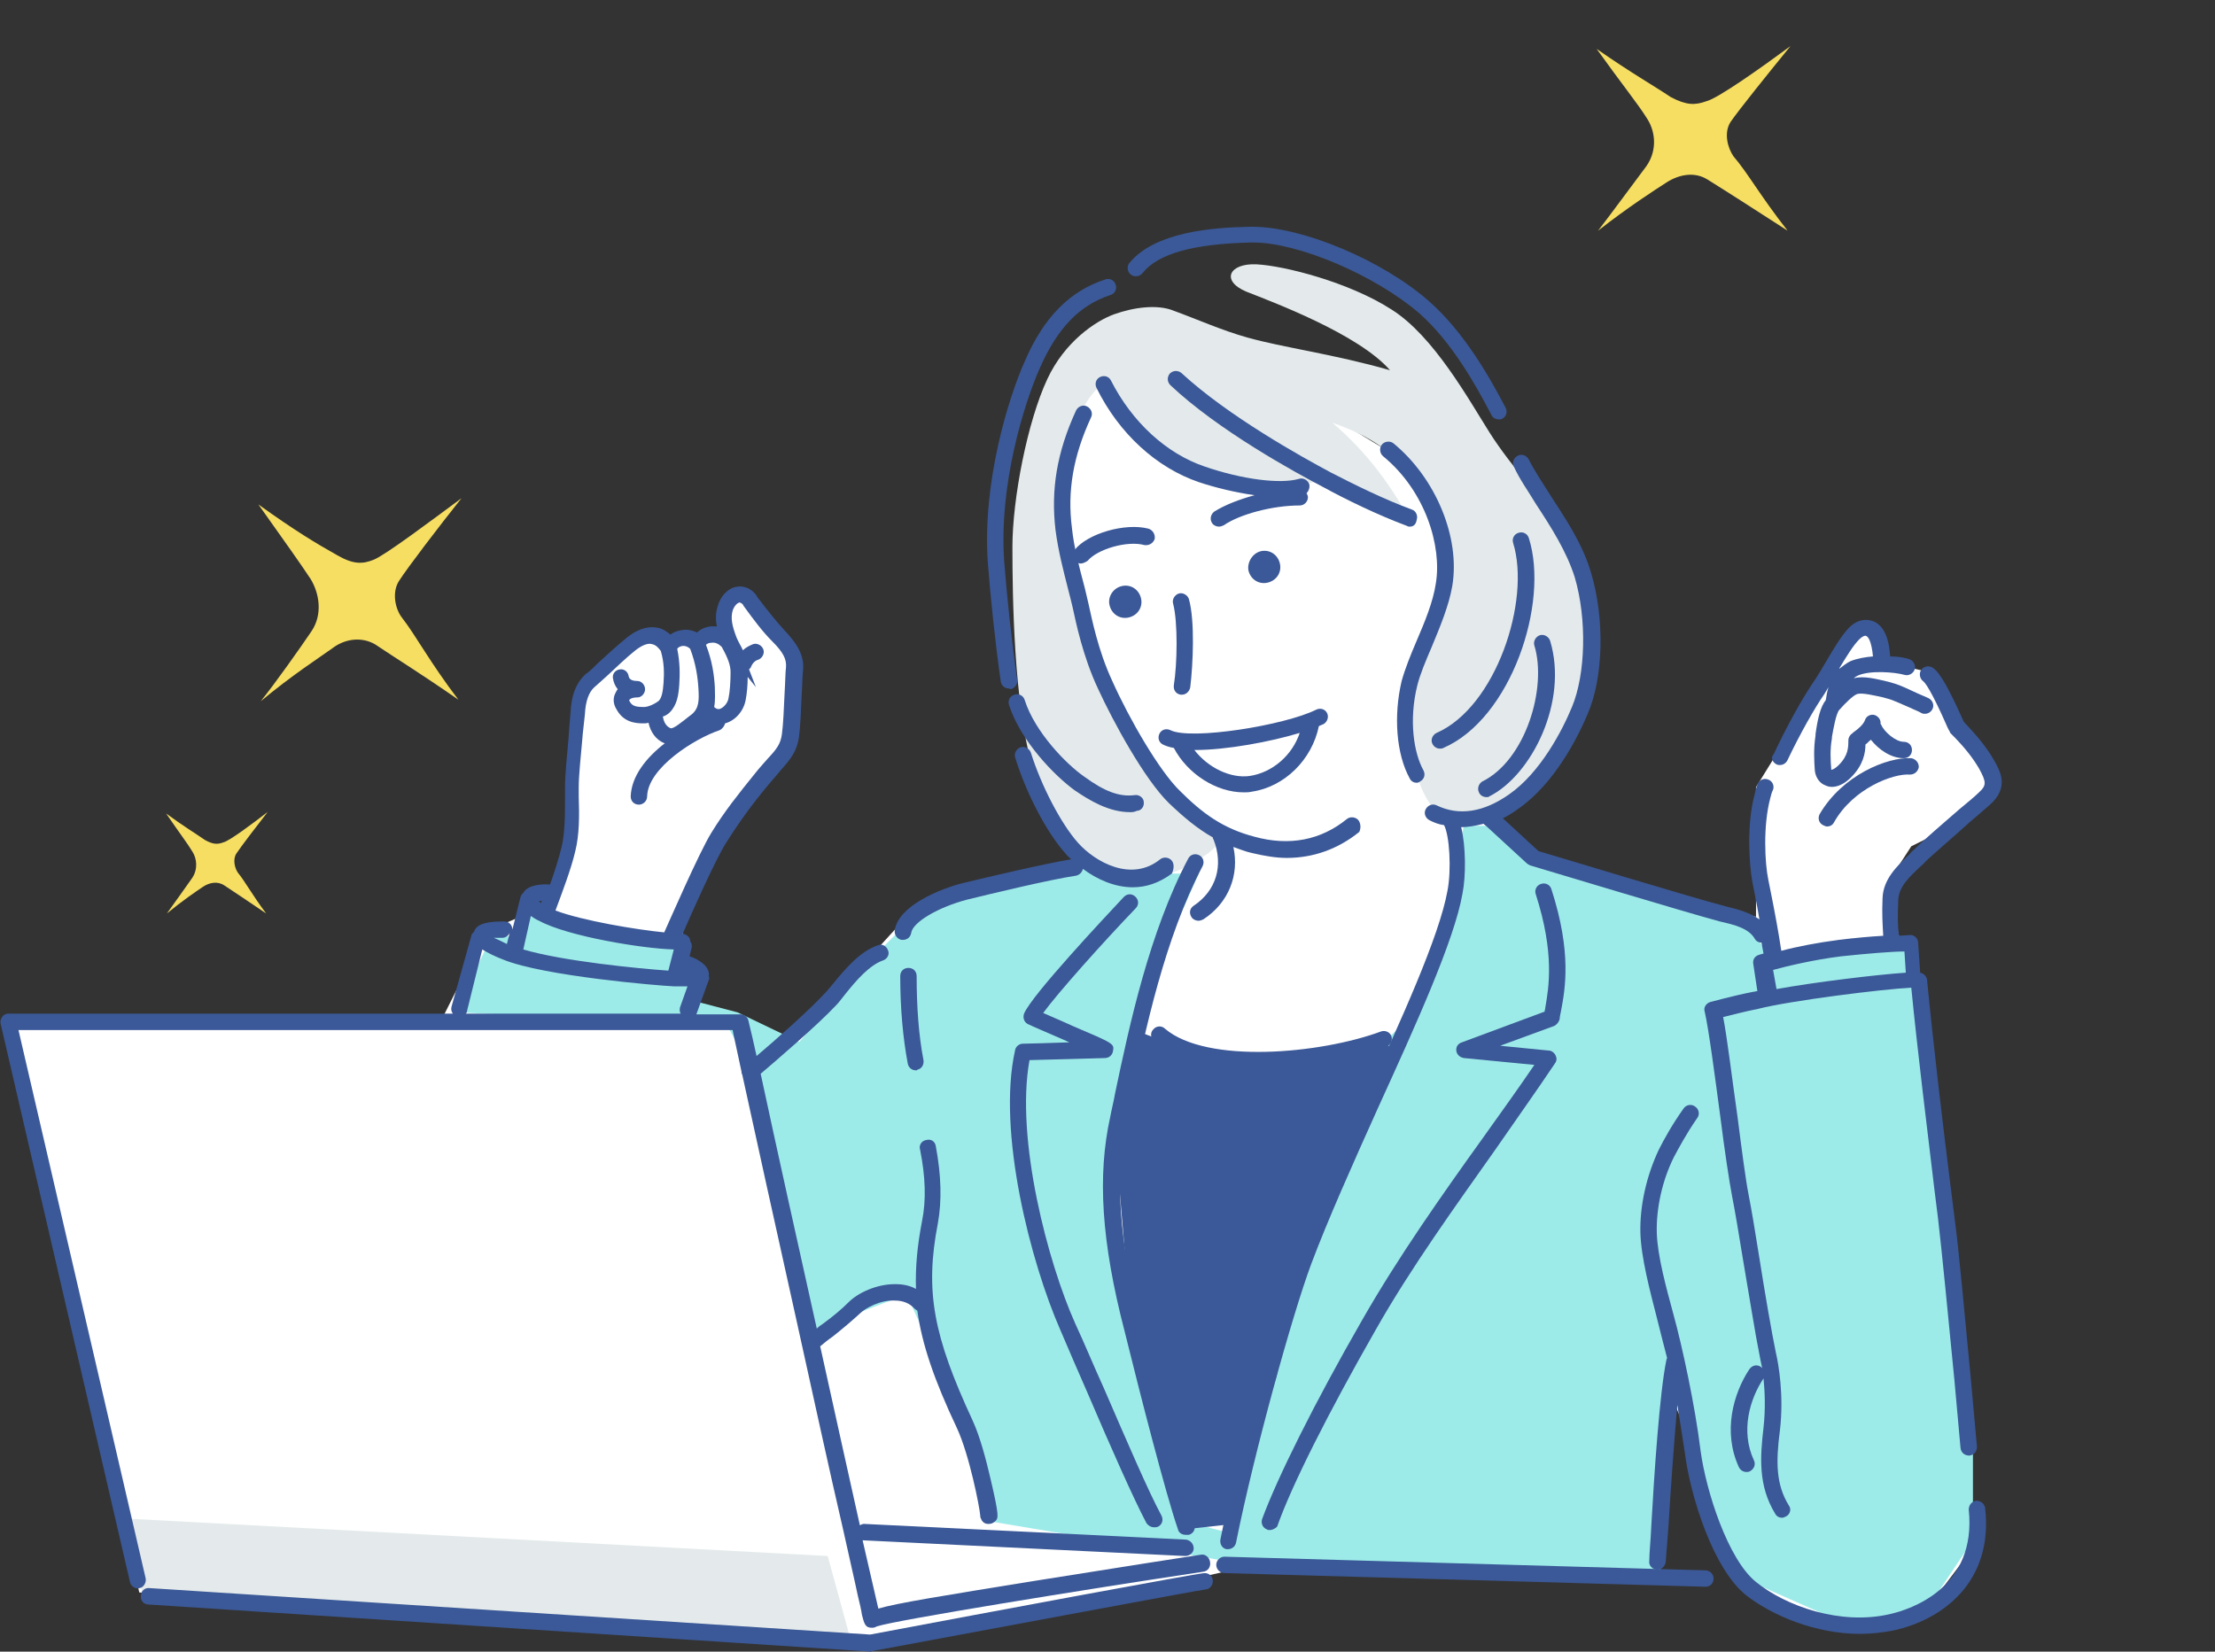
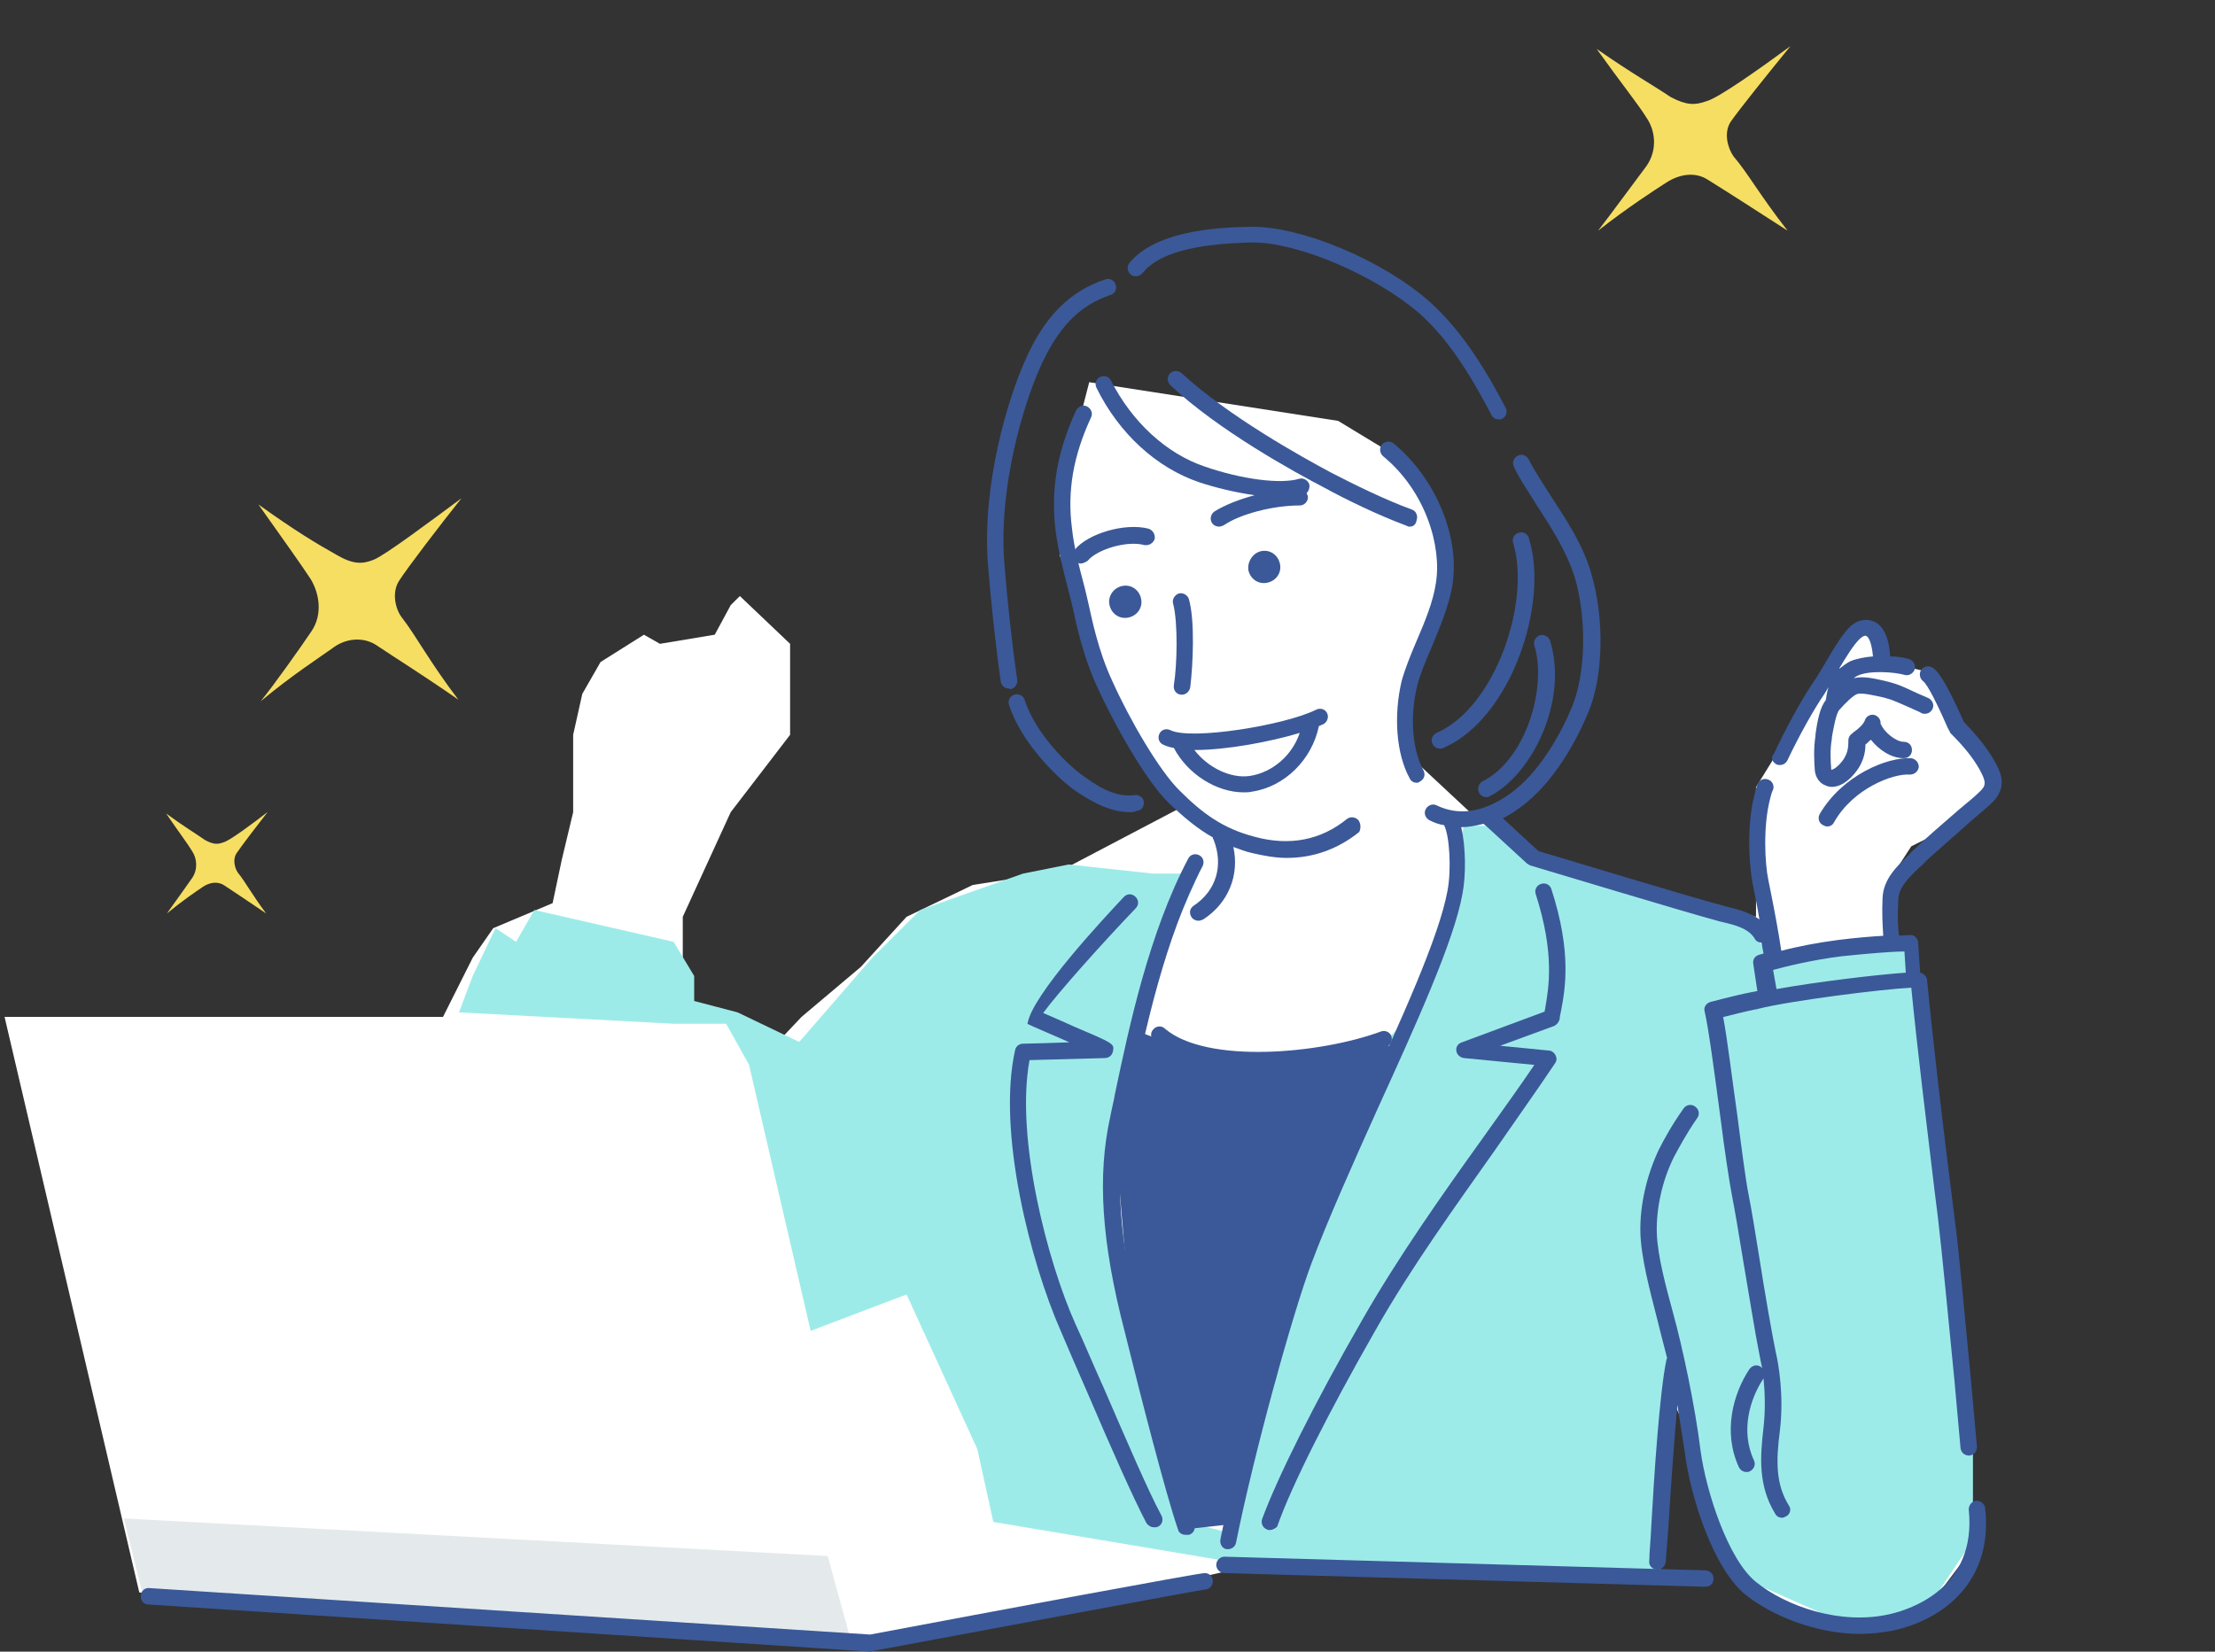
<svg xmlns="http://www.w3.org/2000/svg" width="240" height="179" viewBox="0 0 240 179" fill="none">
  <rect x="0" y="0" width="240" height="179" fill="#333333" stroke="none" />
  <g clip-path="url(#clip0_1257_7079)">
    <path d="M51.217 103.8L53.443 100.595L59.876 97.883L60.866 93.198L62.103 88.021V84.569V79.638L63.093 75.2L65.072 71.748L69.773 68.789L71.505 69.775L77.443 68.789L79.175 65.584L80.165 64.598L85.608 69.775V79.638L79.175 88.021L73.979 99.362V104.786V110.211H79.175L81.65 115.881L82.887 114.402L86.845 110.211L93.278 104.786L98.227 99.362L105.402 95.91L114.804 94.431L128.412 87.281L124.206 83.089L120.495 76.432L118.021 67.556L114.804 60.16L116.041 49.065L118.021 41.421L144.99 45.613L150.68 49.065L155.134 55.475L156.371 62.872L152.66 75.2V81.857L160.33 89.007L166.763 93.198L184.577 97.883L190.268 99.362V91.719V85.308L194.227 78.898L198.186 71.748L201.897 67.556L204.371 71.748L209.567 72.981L214.021 80.624L215.258 85.308L212.536 89.007L207.093 91.719L204.371 95.91L205.856 101.828H207.093V106.266L209.567 122.045L212.536 148.427L214.021 167.412L208.083 175.302H194.227L189.031 170.864L181.361 151.879L179.629 170.124L172.454 170.864H160.33L133.608 170.124L121.732 172.836L105.402 176.288L90.062 178.26L15.093 172.589L0.495 110.211H13.113H48L51.217 103.8Z" fill="white" />
    <path d="M55.917 102.074L57.897 98.623L72.99 102.074L75.216 105.773V108.485L79.918 109.718L86.598 112.923L94.515 103.8L99.711 98.623L110.845 94.678L115.794 93.692L124.948 94.678H129.897L124.948 105.773L120.742 122.539L121.979 140.291L128.66 164.946L133.361 166.179L135.588 157.056L138.309 148.427L140.289 140.291L144.247 128.456L149.938 117.361V112.923L153.402 109.718L156.124 102.074L157.608 94.678L158.598 89.5H162.309L165.526 92.705L175.67 96.157L189.773 100.595L191.753 103.8L207.34 102.074V105.773L209.32 124.264L213.773 157.056V166.919L209.32 173.576L200.66 176.288L187.299 170.371L181.113 148.427L179.876 170.371L132.619 169.138L107.629 164.946L105.897 157.056L98.227 140.291L87.835 144.236L81.155 115.388L78.68 110.95H72.99L49.732 109.718L51.217 105.773L53.691 100.595L55.917 102.074Z" fill="#9DEBE9" />
-     <path d="M120.741 34.053C118.666 34.793 115.331 37.088 113.478 41.086C111.328 45.675 109.698 54.041 109.698 59.297C109.698 64.553 109.846 76.175 111.847 83.06C113.848 89.944 117.109 93.053 119.852 94.386C122.668 95.718 127.412 95.052 129.191 93.424C130.673 92.757 131.34 92.313 132.304 90.981C125.114 84.614 121.038 79.58 119.037 72.622C117.035 65.737 115.108 60.851 114.96 56.706C114.812 52.634 115.924 44.935 118.888 42.122C123.336 47.23 126.3 49.969 130.525 51.301C134.824 52.634 139.716 53.3 143.793 51.82C147.202 53.819 150.538 55.595 152.613 56.113C150.612 52.486 148.166 49.081 144.386 45.824C149.5 47.6 151.946 49.895 154.095 53.226C156.245 56.483 157.505 60.407 156.245 63.886C154.911 67.292 152.316 71.881 152.316 75.657C152.316 79.432 153.132 84.984 155.281 87.575C160.544 89.87 164.324 87.427 167.437 83.652C170.55 79.876 172.329 74.472 172.551 70.845C172.699 67.218 171.588 60.851 169.438 57.594C167.289 54.337 163.731 50.561 161.433 46.934C159.135 43.306 155.355 36.422 150.76 33.535C146.164 30.574 139.123 28.797 136.158 28.649C133.193 28.501 132.23 30.426 135.046 31.61C137.863 32.721 147.202 36.2 150.612 40.123C144.386 38.347 139.049 37.68 135.121 36.57C132.452 35.83 129.636 34.571 127.19 33.683C125.411 32.943 122.817 33.313 120.741 34.053Z" fill="#E4EAEB" />
    <path d="M15.565 173.226L92.279 178.112L89.685 168.636L13.416 164.565L15.565 173.226Z" fill="#E4EAEB" />
    <path d="M28 54.674C31 58.889 32.667 61.249 33.667 62.766C34.584 64.284 35 66.559 33.75 68.414C32.5 70.268 29.75 74.146 28.25 76C31.584 73.218 34.584 71.28 36 70.268C37.417 69.172 39.25 69.004 40.667 69.847C42.917 71.364 45.417 72.881 49.667 75.831C46.584 71.785 45.084 68.919 43.584 66.981C42.834 66.054 42.417 64.199 43.25 62.935C44.167 61.502 47.584 57.035 50 54C46.584 56.529 41.75 60.153 40.5 60.659C39.25 61.165 38.25 61.165 36.5 60.153C34.25 58.889 32 57.54 28 54.674Z" fill="#F6DE63" />
    <path d="M18 88.164C19.456 90.299 20.346 91.448 20.831 92.269C21.316 93.007 21.478 94.157 20.831 95.142C20.184 96.045 18.809 98.015 18.081 99C19.78 97.605 21.235 96.619 21.963 96.127C22.691 95.634 23.581 95.47 24.309 95.963C25.441 96.701 26.655 97.522 28.838 99C27.302 96.948 26.574 95.552 25.765 94.567C25.441 94.075 25.199 93.172 25.603 92.515C26.088 91.776 27.787 89.56 29 88C27.302 89.313 24.875 91.119 24.228 91.284C23.581 91.53 23.096 91.53 22.206 91.037C21.155 90.299 20.022 89.642 18 88.164Z" fill="#F6DE63" />
    <path d="M173 5.299C175.78 9.179 177.478 11.269 178.405 12.761C179.331 14.104 179.64 16.194 178.405 17.985C177.169 19.627 174.544 23.209 173.155 25C176.397 22.463 179.177 20.672 180.566 19.776C181.956 18.881 183.655 18.582 185.044 19.478C187.206 20.821 189.522 22.313 193.691 25C190.758 21.269 189.368 18.731 187.824 16.94C187.206 16.045 186.743 14.403 187.515 13.209C188.441 11.866 191.684 7.836 194 5C190.758 7.388 186.125 10.672 184.89 10.97C183.655 11.418 182.728 11.418 181.03 10.522C179.022 9.179 176.861 7.985 173 5.299Z" fill="#F6DE63" />
    <path d="M132.124 115.142L123.711 111.937H123.216L120.742 122.292L121.979 136.839L124.701 151.386L128.907 165.686L133.361 165.193L138.309 149.167L140.536 138.811L151.175 113.909L149.938 112.923L143.01 114.649L132.124 115.142Z" fill="#3B5998" />
    <path d="M162.397 45.453C162.1 45.453 161.73 45.305 161.581 44.935C159.877 41.678 157.282 37.014 153.725 33.905C148.981 29.833 140.679 26.28 135.788 26.28C135.713 26.28 135.639 26.28 135.565 26.28C129.339 26.428 125.485 27.465 123.78 29.611C123.484 29.981 122.891 30.055 122.52 29.759C122.15 29.463 122.075 28.871 122.372 28.501C125.114 25.17 131.192 24.651 135.491 24.577C135.565 24.577 135.639 24.577 135.713 24.577C141.124 24.577 149.796 28.205 154.836 32.647C158.616 35.978 161.359 40.79 163.138 44.195C163.36 44.639 163.212 45.157 162.767 45.379C162.693 45.453 162.545 45.453 162.397 45.453Z" fill="#3B5998" />
    <path d="M152.761 57.076C152.687 57.076 152.539 57.076 152.464 57.002C149.277 55.817 145.794 54.115 143.496 52.856C140.235 51.154 132.007 46.638 126.819 41.752C126.448 41.382 126.448 40.864 126.745 40.493C127.115 40.123 127.634 40.123 128.005 40.419C133.045 45.083 141.05 49.525 144.237 51.227C146.535 52.412 149.944 54.115 152.983 55.225C153.428 55.373 153.65 55.891 153.502 56.336C153.428 56.854 153.132 57.076 152.761 57.076Z" fill="#3B5998" />
    <path d="M153.502 84.836C153.206 84.836 152.909 84.688 152.761 84.392C151.279 81.727 150.982 77.582 151.871 73.806C152.242 72.474 152.835 70.993 153.502 69.438C154.392 67.366 155.281 65.219 155.577 63.22C156.245 59.222 154.466 53.226 149.87 49.451C149.5 49.155 149.426 48.562 149.722 48.192C150.018 47.822 150.611 47.748 150.982 48.044C155.577 51.82 158.246 58.26 157.356 63.516C156.986 65.663 156.022 67.958 155.133 70.105C154.466 71.659 153.873 73.066 153.576 74.25C152.613 78.1 153.206 81.653 154.243 83.504C154.466 83.948 154.317 84.466 153.873 84.688C153.799 84.762 153.65 84.836 153.502 84.836Z" fill="#3B5998" />
    <path d="M109.327 74.62C108.882 74.62 108.511 74.324 108.437 73.88C107.844 69.734 107.326 64.775 107.029 60.925C106.436 52.264 109.253 43.158 111.032 39.161C113.107 34.349 115.923 31.536 119.778 30.277C120.222 30.129 120.741 30.352 120.889 30.87C121.038 31.314 120.815 31.832 120.296 31.98C116.961 33.09 114.589 35.533 112.662 39.901C110.957 43.751 108.215 52.56 108.808 60.851C109.104 64.701 109.623 69.586 110.216 73.658C110.29 74.176 109.92 74.62 109.475 74.694C109.401 74.62 109.327 74.62 109.327 74.62Z" fill="#3B5998" />
    <path d="M122.446 88.02C120.148 88.02 118.073 86.761 116.442 85.651C114.293 84.096 110.587 80.321 109.327 76.397C109.179 75.953 109.401 75.435 109.92 75.287C110.365 75.139 110.883 75.361 111.032 75.879C112.143 79.358 115.553 82.838 117.48 84.17C119.704 85.799 121.334 86.391 122.965 86.169C123.41 86.095 123.928 86.465 123.928 86.909C124.003 87.427 123.632 87.871 123.187 87.871C122.891 88.02 122.668 88.02 122.446 88.02Z" fill="#3B5998" />
    <path d="M156.022 81.135C155.652 81.135 155.355 80.913 155.207 80.617C154.985 80.173 155.207 79.654 155.652 79.432C162.1 76.619 165.88 65.071 163.953 58.852C163.805 58.408 164.027 57.89 164.546 57.742C164.991 57.594 165.51 57.816 165.658 58.334C167.881 65.367 163.731 77.878 156.393 81.061C156.245 81.135 156.17 81.135 156.022 81.135Z" fill="#3B5998" />
    <path d="M161.062 86.391C160.766 86.391 160.395 86.243 160.247 85.873C160.025 85.428 160.247 84.91 160.618 84.688C165.287 82.393 167.659 74.546 166.251 69.957C166.103 69.512 166.399 68.994 166.844 68.846C167.289 68.698 167.807 68.994 167.956 69.438C169.957 76.027 165.954 84.022 161.359 86.317C161.285 86.391 161.211 86.391 161.062 86.391Z" fill="#3B5998" />
    <path d="M117.109 61.073C116.887 61.073 116.739 60.999 116.59 60.851C116.22 60.555 116.146 59.963 116.442 59.593C117.85 57.816 121.927 56.632 124.447 57.298C124.892 57.446 125.188 57.89 125.114 58.408C124.966 58.852 124.521 59.149 124.002 59.075C122.149 58.556 118.888 59.519 117.85 60.777C117.628 60.925 117.332 61.073 117.109 61.073Z" fill="#3B5998" />
    <path d="M135.269 61.813C135.491 62.776 136.381 63.368 137.344 63.146C138.308 62.924 138.901 62.036 138.678 61.073C138.456 60.111 137.567 59.519 136.603 59.741C135.714 59.963 135.121 60.925 135.269 61.813Z" fill="#3B5998" />
    <path d="M120.222 65.589C120.445 66.551 121.334 67.144 122.298 66.921C123.261 66.699 123.854 65.811 123.632 64.849C123.41 63.886 122.52 63.294 121.557 63.516C120.593 63.738 120 64.701 120.222 65.589Z" fill="#3B5998" />
    <path d="M128.079 75.287C128.005 75.287 128.005 75.287 127.931 75.287C127.412 75.213 127.115 74.769 127.19 74.25C127.56 71.955 127.634 67.44 127.115 65.441C126.967 64.997 127.264 64.479 127.708 64.331C128.153 64.183 128.672 64.479 128.82 64.923C129.487 67.292 129.265 72.029 128.968 74.472C128.894 74.916 128.524 75.287 128.079 75.287Z" fill="#3B5998" />
    <path d="M143.793 77.285C143.57 76.841 143.051 76.693 142.607 76.915C139.197 78.618 129.043 80.246 126.819 79.136C126.374 78.914 125.856 79.062 125.633 79.506C125.411 79.95 125.559 80.469 126.004 80.691C126.3 80.839 126.745 80.987 127.19 81.061C128.672 83.874 131.785 85.873 134.75 85.873C135.046 85.873 135.343 85.873 135.639 85.799C139.197 85.28 142.162 82.319 142.903 78.692C143.051 78.618 143.274 78.544 143.422 78.47C143.793 78.248 144.015 77.73 143.793 77.285ZM135.417 84.096C133.342 84.392 130.896 83.208 129.413 81.283H129.487C132.897 81.283 137.641 80.395 140.828 79.432C140.012 81.875 137.863 83.726 135.417 84.096Z" fill="#3B5998" />
    <path d="M141.865 52.486C141.717 52.042 141.198 51.746 140.754 51.894C138.752 52.486 134.602 51.968 130.525 50.561C126.374 49.155 122.668 45.749 120.371 41.234C120.148 40.789 119.629 40.641 119.185 40.864C118.74 41.086 118.592 41.604 118.814 42.048C121.26 47.008 125.337 50.709 129.932 52.264C131.711 52.856 133.86 53.374 135.936 53.67C134.305 54.114 132.749 54.707 131.563 55.447C131.192 55.743 131.044 56.261 131.34 56.706C131.489 56.928 131.785 57.076 132.082 57.076C132.23 57.076 132.452 57.002 132.6 56.928C134.305 55.743 137.863 54.781 140.828 54.781C141.346 54.781 141.717 54.337 141.717 53.892C141.717 53.744 141.643 53.596 141.569 53.448C141.791 53.226 141.939 52.856 141.865 52.486Z" fill="#3B5998" />
    <path d="M136.306 115.78C132.6 115.78 127.783 115.262 125.04 112.819C124.67 112.523 124.595 111.931 124.966 111.561C125.263 111.19 125.856 111.116 126.226 111.487C130.747 115.336 143.051 114.226 149.648 111.783C150.093 111.635 150.612 111.857 150.76 112.301C150.908 112.745 150.686 113.263 150.241 113.411C146.535 114.818 141.569 115.706 136.973 115.78C136.677 115.78 136.529 115.78 136.306 115.78Z" fill="#3B5998" />
-     <path d="M126.967 93.275C126.671 92.905 126.078 92.831 125.707 93.127C122.594 95.644 118.666 93.424 116.813 91.351C114.96 89.278 112.81 85.132 111.699 81.579C111.55 81.135 111.031 80.839 110.587 80.987C110.142 81.135 109.846 81.653 109.994 82.097C111.18 85.947 113.403 90.24 115.479 92.535C115.627 92.757 115.849 92.905 116.072 93.127C112.959 93.646 106.733 95.126 104.287 95.718C101.915 96.311 97.319 98.161 96.949 100.826C96.875 101.344 97.245 101.789 97.69 101.863C97.764 101.863 97.764 101.863 97.838 101.863C98.283 101.863 98.653 101.567 98.728 101.122C98.876 99.938 101.692 98.309 104.805 97.495C107.251 96.903 113.626 95.348 116.59 94.904C116.961 94.83 117.258 94.534 117.332 94.164C118.814 95.274 120.741 96.162 122.742 96.162C124.151 96.162 125.559 95.718 126.967 94.682C127.19 94.238 127.264 93.646 126.967 93.275Z" fill="#3B5998" />
-     <path d="M99.246 116.002C98.802 116.002 98.431 115.706 98.357 115.262C97.838 112.523 97.542 109.266 97.542 105.786C97.542 105.268 97.912 104.898 98.431 104.898C98.95 104.898 99.321 105.268 99.321 105.786C99.321 109.118 99.543 112.227 100.062 114.892C100.136 115.41 99.84 115.854 99.395 115.928C99.395 116.002 99.321 116.002 99.246 116.002Z" fill="#3B5998" />
    <path d="M137.566 165.823C137.492 165.823 137.344 165.823 137.27 165.749C136.825 165.601 136.603 165.083 136.751 164.638C138.382 160.197 142.384 152.128 147.573 143.096C151.501 136.212 156.319 129.401 160.618 123.405C162.619 120.592 164.546 117.927 166.251 115.41L158.616 114.67C158.172 114.595 157.875 114.299 157.801 113.929C157.727 113.485 157.949 113.115 158.394 112.967L167.363 109.636C167.363 109.488 167.437 109.339 167.437 109.191C167.807 107.045 168.474 103.343 166.399 96.903C166.251 96.459 166.473 95.94 166.992 95.792C167.437 95.644 167.956 95.866 168.104 96.385C170.327 103.269 169.586 107.193 169.141 109.562C169.067 109.932 168.993 110.228 168.993 110.45C168.919 110.746 168.697 111.042 168.4 111.19L162.545 113.337L167.807 113.855C168.104 113.855 168.4 114.077 168.548 114.373C168.697 114.67 168.697 114.966 168.474 115.262C166.547 118.149 164.324 121.258 162.026 124.589C157.801 130.586 152.909 137.322 149.055 144.133C143.941 153.09 139.938 161.011 138.382 165.453C138.233 165.601 137.937 165.823 137.566 165.823Z" fill="#3B5998" />
-     <path d="M125.04 165.527C124.744 165.527 124.447 165.379 124.225 165.083C122.817 162.418 120.297 156.718 117.925 151.165C116.813 148.649 115.775 146.206 114.886 144.133C111.699 136.878 107.993 122.665 109.994 113.781C110.068 113.411 110.439 113.115 110.809 113.115C111.254 113.115 113.626 113.041 115.849 112.967C115.775 112.893 115.627 112.893 115.553 112.819C113.329 111.857 111.773 111.19 111.328 110.968C110.957 110.746 110.809 110.302 110.957 109.858C111.773 107.859 119.704 99.42 121.779 97.199C122.149 96.829 122.668 96.829 123.039 97.199C123.41 97.569 123.41 98.087 123.039 98.457C119.555 102.085 114.589 107.637 113.033 109.784C113.848 110.154 115.108 110.672 116.22 111.19C120.741 113.115 120.741 113.115 120.593 113.929C120.519 114.374 120.148 114.67 119.704 114.67C119.407 114.67 114.96 114.818 111.55 114.892C109.994 123.405 113.552 136.878 116.516 143.467C117.48 145.539 118.518 148.056 119.629 150.499C122.001 155.977 124.447 161.677 125.855 164.268C126.078 164.713 125.93 165.231 125.485 165.453C125.337 165.527 125.188 165.527 125.04 165.527Z" fill="#3B5998" />
+     <path d="M125.04 165.527C124.744 165.527 124.447 165.379 124.225 165.083C122.817 162.418 120.297 156.718 117.925 151.165C116.813 148.649 115.775 146.206 114.886 144.133C111.699 136.878 107.993 122.665 109.994 113.781C110.068 113.411 110.439 113.115 110.809 113.115C111.254 113.115 113.626 113.041 115.849 112.967C115.775 112.893 115.627 112.893 115.553 112.819C113.329 111.857 111.773 111.19 111.328 110.968C111.773 107.859 119.704 99.42 121.779 97.199C122.149 96.829 122.668 96.829 123.039 97.199C123.41 97.569 123.41 98.087 123.039 98.457C119.555 102.085 114.589 107.637 113.033 109.784C113.848 110.154 115.108 110.672 116.22 111.19C120.741 113.115 120.741 113.115 120.593 113.929C120.519 114.374 120.148 114.67 119.704 114.67C119.407 114.67 114.96 114.818 111.55 114.892C109.994 123.405 113.552 136.878 116.516 143.467C117.48 145.539 118.518 148.056 119.629 150.499C122.001 155.977 124.447 161.677 125.855 164.268C126.078 164.713 125.93 165.231 125.485 165.453C125.337 165.527 125.188 165.527 125.04 165.527Z" fill="#3B5998" />
    <path d="M215.096 163.454C215.022 162.936 214.577 162.64 214.132 162.64C213.613 162.714 213.317 163.158 213.317 163.602C214.206 172.116 207.017 174.41 204.793 174.929C199.382 176.187 193.453 174.04 190.266 171.449C187.227 169.006 184.855 161.604 184.262 157.236C183.669 152.35 182.261 145.836 181.297 142.356C180.556 139.617 179.592 136.138 179.518 133.621C179.444 130.956 180.111 127.921 181.371 125.404C181.89 124.441 182.705 122.887 183.891 121.184C184.188 120.814 184.114 120.222 183.669 119.926C183.298 119.63 182.705 119.704 182.409 120.148C181.149 121.924 180.26 123.553 179.741 124.589C178.407 127.403 177.665 130.66 177.739 133.621C177.814 136.286 178.777 139.913 179.518 142.8C179.815 143.985 180.185 145.465 180.63 147.168C180.63 147.242 180.556 147.316 180.556 147.39C179.815 150.943 179.222 159.975 178.925 165.305C178.851 167.008 178.703 168.34 178.703 169.154C178.629 169.673 178.999 170.043 179.518 170.117H179.592C180.037 170.117 180.408 169.747 180.482 169.302C180.556 168.562 180.63 167.156 180.778 165.453C181.001 161.752 181.371 156.422 181.742 152.276C182.038 154.127 182.335 155.903 182.557 157.458C183.15 162.122 185.596 169.969 189.154 172.856C191.97 175.077 196.714 177.075 201.532 177.075C202.792 177.075 203.978 176.927 205.164 176.705C210.575 175.521 215.985 171.375 215.096 163.454Z" fill="#3B5998" />
    <path d="M94.355 179C94.281 179 94.281 179 94.355 179L16.084 173.892C15.565 173.892 15.195 173.448 15.269 172.93C15.269 172.412 15.713 172.041 16.232 172.115L94.281 177.149C107.622 174.632 129.858 170.487 130.525 170.487C131.044 170.487 131.414 170.857 131.414 171.375C131.414 171.819 131.044 172.263 130.599 172.263C129.487 172.412 108.511 176.335 94.577 178.926C94.429 179 94.355 179 94.355 179Z" fill="#3B5998" />
    <path d="M184.781 171.967L132.675 170.487C132.156 170.487 131.785 170.043 131.785 169.599C131.785 169.08 132.23 168.71 132.675 168.71L184.781 170.191C185.3 170.191 185.67 170.635 185.67 171.079C185.67 171.597 185.3 171.967 184.781 171.967Z" fill="#3B5998" />
    <path d="M128.45 166.341C128.079 166.341 127.709 166.119 127.635 165.749C126.3 161.9 123.41 150.573 122.224 145.761L121.853 144.281C119.333 134.583 118.889 127.403 120.297 121.036C120.445 120.222 120.667 119.407 120.816 118.519C122.372 111.116 124.522 101.049 128.746 93.053C128.969 92.609 129.488 92.461 129.932 92.683C130.377 92.905 130.525 93.424 130.303 93.868C126.226 101.641 124.077 111.635 122.594 118.889C122.372 119.778 122.224 120.592 122.076 121.406C120.741 127.551 121.26 134.509 123.632 143.837L124.003 145.317C125.263 150.129 128.079 161.381 129.414 165.231C129.562 165.675 129.339 166.193 128.821 166.341C128.672 166.341 128.598 166.341 128.45 166.341Z" fill="#3B5998" />
    <path d="M147.202 88.908C146.906 88.538 146.313 88.464 145.942 88.76C143.125 91.055 139.716 91.721 135.936 90.685C132.526 89.796 130.303 88.168 127.857 85.725C125.633 83.578 122.372 77.952 120.519 73.806C118.962 70.475 118.295 66.996 117.925 65.367C117.776 64.775 117.628 64.034 117.406 63.22C116.961 61.517 116.368 59.371 116.146 57.224C115.627 53.226 116.294 49.377 118.221 45.231C118.444 44.787 118.221 44.269 117.776 44.047C117.332 43.825 116.813 44.047 116.591 44.491C114.515 49.007 113.848 53.078 114.367 57.446C114.663 59.741 115.256 61.962 115.701 63.738C115.923 64.553 116.072 65.219 116.22 65.811C116.591 67.514 117.332 71.141 118.962 74.621C120.593 78.174 124.003 84.466 126.671 87.057C128.227 88.538 129.71 89.796 131.415 90.759C131.415 90.833 131.415 90.907 131.489 90.981C132.6 93.794 131.785 96.533 129.339 98.161C128.894 98.457 128.82 98.976 129.117 99.42C129.265 99.642 129.562 99.79 129.858 99.79C130.006 99.79 130.229 99.716 130.377 99.642C133.119 97.865 134.305 94.83 133.638 91.795C134.305 92.017 134.972 92.313 135.713 92.461C136.974 92.757 138.234 92.979 139.419 92.979C142.31 92.979 144.978 92.017 147.276 90.166C147.424 89.87 147.499 89.352 147.202 88.908Z" fill="#3B5998" />
-     <path d="M130.155 168.488C130.08 168.488 121.112 169.895 112.292 171.301C101.767 173.004 97.171 173.744 95.17 174.336C94.874 173.078 94.281 170.487 93.465 166.934L128.376 168.636C128.376 168.636 128.376 168.636 128.45 168.636C128.895 168.636 129.339 168.266 129.339 167.822C129.339 167.304 128.969 166.934 128.524 166.86L93.614 165.157C93.465 165.157 93.317 165.231 93.169 165.305C91.983 160.049 90.5 153.238 88.87 145.91C89.314 145.539 89.759 145.169 90.204 144.873C91.316 143.985 92.205 143.245 93.169 142.356C93.762 141.764 95.392 140.876 96.949 140.95C97.838 140.95 98.579 141.246 99.098 141.838C99.172 141.912 99.321 141.986 99.395 142.06C99.914 145.761 101.248 149.611 103.694 154.793C105.028 157.68 106.14 163.306 106.214 164.269C106.214 164.343 106.214 164.491 106.288 164.565C106.362 164.861 106.659 165.157 107.029 165.157C107.103 165.157 107.103 165.157 107.177 165.157C107.474 165.157 107.696 165.009 107.919 164.787C108.141 164.491 108.289 164.343 107.326 160.271C106.881 158.346 106.214 155.755 105.399 153.979C101.1 144.725 100.21 139.913 101.618 132.584C102.063 130.142 101.989 127.403 101.396 124.219C101.322 123.701 100.877 123.405 100.358 123.553C99.84 123.627 99.543 124.145 99.691 124.589C100.284 127.551 100.358 130.068 99.914 132.288C99.395 134.953 99.172 137.322 99.247 139.691C98.579 139.321 97.838 139.173 97.023 139.173H96.949C94.948 139.173 92.946 140.135 91.983 141.098C91.168 141.912 90.278 142.652 89.166 143.467C88.944 143.615 88.722 143.763 88.499 143.985C86.424 134.657 84.2 124.663 82.421 116.372C83.904 115.114 88.647 111.042 90.575 108.97C90.945 108.599 91.242 108.155 91.612 107.711C92.798 106.23 94.206 104.602 95.689 104.084C96.133 103.936 96.43 103.417 96.208 102.973C96.059 102.529 95.541 102.233 95.096 102.455C93.169 103.121 91.612 104.972 90.278 106.601C89.907 107.045 89.611 107.415 89.24 107.785C87.684 109.488 83.904 112.819 81.977 114.448C81.68 113.115 81.384 111.783 81.087 110.598C81.013 110.228 80.642 109.932 80.198 109.932H75.454L76.788 106.23C76.862 106.082 76.862 105.934 76.788 105.786C76.862 105.49 76.788 104.972 76.195 104.454C75.677 104.01 75.158 103.788 74.713 103.639L74.935 102.751C75.009 102.455 74.935 102.233 74.787 102.011C74.787 101.567 74.416 101.271 73.972 101.197C74.861 99.124 77.604 92.979 78.715 91.277C80.124 89.056 81.458 87.205 83.311 84.984C83.83 84.392 84.2 83.948 84.571 83.504C85.683 82.245 86.35 81.431 86.572 79.876C86.72 78.766 86.794 76.915 86.869 75.213C86.943 74.102 86.943 73.14 87.017 72.548C87.165 70.845 86.127 69.513 85.016 68.328C84.126 67.366 83.237 66.255 82.051 64.701L81.977 64.553C81.458 63.812 80.642 63.442 79.827 63.59C78.864 63.738 78.048 64.627 77.752 65.737C77.529 66.477 77.529 67.218 77.678 67.884C77.455 67.884 77.233 67.884 77.011 67.884C76.418 67.958 75.899 68.18 75.528 68.55C74.935 68.254 74.268 68.18 73.675 68.328C73.305 68.402 72.934 68.55 72.638 68.772C72.193 68.402 71.748 68.106 71.229 68.032C70.488 67.884 69.376 67.958 67.968 69.068C66.782 70.031 65.744 70.993 64.855 71.807C64.336 72.326 63.891 72.77 63.447 73.066C62.483 73.954 61.89 75.287 61.816 77.285C61.742 78.026 61.668 79.062 61.594 80.099C61.446 81.875 61.223 83.874 61.223 85.281V86.243C61.223 88.242 61.223 90.24 60.852 91.795C60.556 92.979 60.111 94.46 59.593 95.867C58.777 95.793 57.221 95.867 56.702 96.755C56.554 96.903 56.479 96.977 56.405 97.199L55.516 100.752C55.516 100.234 55.145 99.864 54.626 99.864C53.07 99.864 51.662 100.012 51.365 100.974C51.217 101.123 51.069 101.271 51.069 101.419L48.919 109.118C48.845 109.414 48.919 109.636 49.067 109.858H0.89C0.593 109.858 0.371 110.006 0.222 110.228C0.074 110.45 0 110.746 0.074 110.968L14.083 171.449C14.157 171.893 14.676 172.264 15.121 172.116C15.565 172.041 15.862 171.523 15.788 171.079L2.001 111.635H79.382C79.531 112.449 79.901 114.003 80.346 116.15C80.346 116.224 80.346 116.372 80.42 116.446C81.754 122.591 84.052 132.955 86.35 143.319C88.129 151.388 89.907 159.531 91.316 165.601C91.983 168.636 92.576 171.153 92.946 172.93C93.169 173.818 93.317 174.484 93.391 175.003C93.614 175.817 93.688 176.409 94.429 176.409C94.503 176.409 94.503 176.409 94.577 176.409C94.725 176.409 94.874 176.335 95.022 176.261C97.023 175.595 117.109 172.338 130.377 170.339C130.896 170.265 131.192 169.821 131.118 169.302C131.044 168.784 130.599 168.414 130.155 168.488ZM77.085 69.661C77.529 69.587 77.9 69.809 78.197 70.105C78.864 71.289 79.16 72.103 79.16 72.844C79.16 73.806 79.086 74.991 78.938 75.657C78.864 76.175 78.419 76.693 77.974 76.841C77.9 76.841 77.678 76.915 77.381 76.619C77.529 75.879 77.455 75.065 77.455 74.472C77.381 73.14 77.159 71.585 76.492 69.883C76.64 69.735 76.862 69.661 77.085 69.661ZM72.563 77.212C73.379 76.397 73.527 75.287 73.601 74.176C73.675 73.066 73.675 71.733 73.379 70.327C73.453 70.179 73.601 70.105 73.823 70.031C74.12 69.957 74.49 70.031 74.787 70.327C75.38 71.881 75.602 73.362 75.677 74.621C75.751 75.879 75.751 76.767 74.935 77.433L74.639 77.656C73.972 78.174 72.934 79.062 72.638 78.914C72.489 78.84 71.971 78.618 71.822 77.656C72.119 77.582 72.415 77.359 72.563 77.212ZM62.335 92.239C62.78 90.463 62.78 88.39 62.706 86.317V85.355C62.706 84.022 62.928 82.023 63.076 80.321C63.15 79.284 63.298 78.248 63.373 77.433C63.447 75.953 63.817 74.991 64.41 74.472C64.855 74.102 65.3 73.658 65.893 73.14C66.782 72.326 67.746 71.363 68.857 70.475C69.525 69.957 70.192 69.661 70.636 69.809C71.081 69.883 71.377 70.253 71.6 70.549C71.971 71.807 71.971 72.918 71.896 74.028C71.822 75.065 71.674 75.657 71.377 75.953C71.007 76.249 70.192 76.693 69.599 76.619C68.709 76.619 68.413 76.397 68.19 75.953C68.19 75.879 68.116 75.879 68.19 75.879C68.19 75.805 68.413 75.583 69.08 75.583C69.525 75.583 69.895 75.139 69.895 74.695C69.895 74.25 69.525 73.806 69.08 73.806C68.709 73.806 68.19 73.732 68.116 73.288C68.042 72.77 67.597 72.474 67.153 72.548C66.634 72.622 66.337 73.066 66.412 73.51C66.486 73.954 66.634 74.324 66.93 74.695C66.856 74.769 66.782 74.917 66.708 75.065C66.412 75.583 66.412 76.249 66.782 76.841C67.523 78.248 68.783 78.396 69.673 78.396H69.747C69.895 78.396 70.118 78.396 70.266 78.322C70.488 79.358 71.081 80.173 71.971 80.543H72.045C70.043 82.097 68.413 84.096 68.339 86.317C68.339 86.835 68.709 87.205 69.228 87.205C69.673 87.205 70.118 86.835 70.118 86.317C70.192 83.208 75.306 80.025 77.974 79.136C78.271 78.988 78.493 78.692 78.567 78.396C79.679 78.1 80.568 77.063 80.791 75.879C80.939 75.139 81.013 74.176 81.013 73.362L81.903 74.472L81.161 72.548C81.236 72.474 81.384 72.326 81.384 72.252C81.532 71.881 81.828 71.585 82.125 71.511C82.57 71.363 82.866 70.845 82.718 70.401C82.57 69.957 82.051 69.661 81.606 69.809C81.236 69.957 80.791 70.179 80.494 70.475C80.346 70.105 80.049 69.661 79.827 69.142C79.308 67.81 79.16 66.996 79.382 66.181C79.531 65.737 79.827 65.367 80.124 65.293C80.198 65.293 80.346 65.367 80.494 65.515L80.568 65.663C81.754 67.292 82.644 68.476 83.681 69.513C84.867 70.697 85.238 71.437 85.164 72.326C85.09 72.918 85.09 73.88 85.016 75.065C84.941 76.693 84.867 78.544 84.719 79.58C84.571 80.617 84.2 81.135 83.163 82.245C82.792 82.689 82.347 83.134 81.828 83.8C79.975 86.095 78.493 87.945 77.085 90.24C75.751 92.387 72.415 100.086 71.971 101.049C68.932 100.752 63.15 99.79 60.185 98.68C60.927 96.681 61.89 94.164 62.335 92.239ZM58.703 97.643C58.703 97.717 58.629 97.791 58.629 97.865C58.555 97.791 58.407 97.717 58.407 97.643C58.407 97.643 58.555 97.643 58.703 97.643ZM57.517 99.272C57.739 99.42 58.036 99.642 58.407 99.79C61.52 101.493 69.747 102.825 73.008 102.899L72.415 105.194C69.154 104.972 60.927 104.158 56.702 102.899L57.517 99.272ZM54.404 101.641C54.775 101.641 55.071 101.419 55.219 101.123L54.923 102.307C54.33 102.011 53.885 101.789 53.515 101.641C53.737 101.641 54.033 101.641 54.404 101.641ZM73.749 109.858H50.476C50.55 109.784 50.624 109.636 50.624 109.488L52.255 102.899C52.848 103.269 53.589 103.639 54.552 104.01C58.925 105.786 71.303 106.823 73.008 106.897C73.231 106.897 73.527 106.897 73.749 106.897C74.046 106.897 74.268 106.897 74.49 106.897L73.675 109.192C73.601 109.488 73.675 109.71 73.749 109.858Z" fill="#3B5998" />
    <path d="M216.059 82.394C215.244 80.987 214.281 79.802 212.798 78.248L212.724 78.1C211.167 74.621 210.204 72.918 209.463 72.4C209.092 72.104 208.499 72.178 208.203 72.548C207.906 72.918 207.98 73.51 208.351 73.806C208.573 73.954 209.24 74.769 211.019 78.84L211.167 79.136C211.242 79.21 211.242 79.284 211.316 79.432C212.798 80.913 213.688 82.023 214.429 83.282C215.244 84.762 215.244 85.132 214.429 85.873C213.984 86.317 213.169 86.983 212.279 87.724C210.575 89.204 208.499 90.981 207.461 92.017C207.313 92.165 207.091 92.313 206.943 92.535C205.534 93.868 204.052 95.274 203.978 97.347C203.904 99.05 203.978 100.086 204.052 101.419C202.718 101.493 201.013 101.641 199.234 101.863C196.936 102.159 194.639 102.603 193.008 103.047C192.712 101.049 192.267 98.68 191.896 96.829L191.6 95.348C191.229 93.572 191.007 89.5 191.822 86.465C191.896 86.169 191.97 85.873 192.119 85.577C192.267 85.132 192.045 84.614 191.526 84.466C191.081 84.318 190.562 84.54 190.414 85.058C190.266 85.429 190.192 85.799 190.117 86.095C189.228 89.426 189.524 93.72 189.895 95.719L190.192 97.199C190.34 97.939 190.488 98.754 190.636 99.642C189.599 98.902 188.264 98.532 187.004 98.236L186.486 98.087C184.336 97.569 168.697 92.831 166.696 92.239L162.841 88.686C163.434 88.39 164.027 88.02 164.62 87.575C168.4 84.91 170.92 80.025 172.032 77.36C173.737 73.436 173.885 67.07 172.403 62.11C171.513 59.001 169.66 56.261 168.03 53.745C167.14 52.338 166.251 51.005 165.658 49.821C165.436 49.377 164.917 49.155 164.472 49.377C164.027 49.599 163.805 50.117 164.027 50.561C164.62 51.894 165.584 53.226 166.473 54.707C168.03 57.076 169.734 59.741 170.624 62.554C171.958 67.07 171.81 73.066 170.327 76.619C169.29 79.136 166.918 83.726 163.508 86.095C160.766 88.02 158.098 88.464 155.652 87.279C155.207 87.057 154.688 87.279 154.466 87.724C154.243 88.168 154.466 88.686 154.911 88.908C155.355 89.13 155.874 89.352 156.467 89.426C157.06 90.537 157.282 94.238 156.838 96.533C155.948 101.493 151.797 110.598 147.721 119.482C145.053 125.404 142.236 131.622 140.457 136.36C138.382 141.986 134.231 156.866 132.23 166.86C132.156 167.378 132.452 167.822 132.897 167.896C132.971 167.896 133.045 167.896 133.045 167.896C133.49 167.896 133.86 167.6 133.935 167.156C135.862 157.532 140.012 142.504 142.088 136.952C143.867 132.214 146.609 126.07 149.277 120.148C153.354 111.19 157.579 101.937 158.468 96.829C158.839 94.978 158.839 91.721 158.32 89.648C159.061 89.648 159.877 89.5 160.766 89.278L165.436 93.572C165.51 93.646 165.658 93.72 165.806 93.794C166.547 94.016 183.521 99.124 185.818 99.716L186.337 99.864C187.968 100.234 189.45 100.604 190.117 101.715C190.266 102.011 190.562 102.159 190.859 102.159C190.933 102.603 191.007 102.973 191.081 103.343C190.785 103.417 190.562 103.491 190.562 103.491C190.117 103.64 189.895 104.01 189.969 104.454L190.414 107.415C190.266 107.415 190.117 107.489 189.969 107.489C187.671 107.933 185.374 108.599 185.3 108.599C184.855 108.747 184.558 109.192 184.707 109.636C185.151 111.561 185.818 116.668 186.411 121.11C186.856 124.664 187.375 128.069 187.671 129.623C187.968 131.104 188.413 133.769 188.857 136.508C189.524 140.357 190.192 144.651 190.636 146.798C190.71 147.168 190.785 147.612 190.933 148.279C190.859 148.204 190.859 148.204 190.785 148.13C190.34 147.834 189.821 147.982 189.524 148.427C187.82 151.018 186.634 155.163 188.413 159.013C188.561 159.309 188.857 159.531 189.228 159.531C189.376 159.531 189.45 159.531 189.599 159.457C190.043 159.235 190.266 158.716 190.043 158.272C188.561 155.089 189.599 151.61 191.081 149.389C191.229 150.869 191.303 152.72 191.081 154.719C190.71 157.902 190.488 161.011 192.341 164.046C192.489 164.343 192.786 164.491 193.082 164.491C193.23 164.491 193.379 164.417 193.527 164.343C193.972 164.121 194.12 163.528 193.823 163.158C192.415 160.863 192.415 158.42 192.86 155.015C193.305 151.24 192.712 147.834 192.415 146.576C191.97 144.429 191.229 140.135 190.636 136.36C190.192 133.547 189.747 130.882 189.45 129.401C189.154 127.921 188.709 124.515 188.264 121.036C187.671 116.891 187.153 112.523 186.708 110.228C187.597 110.006 189.006 109.636 190.488 109.34C193.972 108.451 203.978 107.193 207.091 107.045C207.758 113.855 208.796 122.221 209.611 129.031L209.982 131.992C210.426 135.768 211.093 142.726 211.76 149.537C211.983 152.054 212.205 154.571 212.428 156.94C212.502 157.458 212.872 157.754 213.391 157.754C213.91 157.68 214.206 157.31 214.206 156.792C213.984 154.423 213.762 151.906 213.539 149.389C212.872 142.578 212.279 135.62 211.76 131.844L211.39 128.883C210.5 121.85 209.463 113.041 208.796 106.156C208.722 105.786 208.425 105.49 208.054 105.416L207.832 102.159C207.832 101.715 207.387 101.271 206.943 101.345C206.943 101.345 206.498 101.345 205.757 101.419C205.608 100.234 205.608 99.198 205.683 97.495C205.757 96.089 206.869 95.052 208.129 93.868C208.277 93.72 208.499 93.572 208.647 93.35C209.685 92.387 211.76 90.611 213.391 89.13C214.281 88.39 215.096 87.65 215.541 87.279C217.764 85.355 216.726 83.578 216.059 82.394ZM206.35 103.121L206.498 105.416C203.237 105.638 196.566 106.453 192.489 107.193L192.119 105.12C193.453 104.75 196.492 104.01 199.531 103.64C202.347 103.343 205.016 103.121 206.35 103.121Z" fill="#3B5998" />
    <path d="M192.489 82.838C192.637 82.912 192.712 82.912 192.86 82.912C193.23 82.912 193.527 82.689 193.675 82.393C195.009 79.58 196.64 76.693 197.678 75.213C197.826 74.991 197.974 74.695 198.122 74.472C197.974 74.917 197.9 75.435 197.826 75.879C197.233 76.619 196.936 77.952 196.714 79.58V79.728C196.492 81.135 196.566 82.467 196.64 83.504C196.714 84.244 197.159 84.91 197.826 85.132C197.974 85.207 198.196 85.281 198.493 85.281C199.012 85.281 199.753 85.058 200.568 84.244C201.902 82.912 202.125 81.579 202.125 80.691C202.347 80.543 202.495 80.321 202.718 80.173C203.533 81.209 204.867 82.171 206.275 82.171C206.794 82.171 207.165 81.801 207.165 81.283C207.165 80.765 206.794 80.395 206.275 80.395C205.386 80.395 204.126 79.284 203.83 78.544C203.83 78.544 203.83 78.47 203.755 78.47C203.83 78.026 203.533 77.656 203.162 77.507C202.718 77.359 202.199 77.582 202.051 78.1C201.902 78.47 201.458 78.914 200.939 79.284C200.791 79.358 200.717 79.506 200.568 79.58C200.42 79.728 200.272 79.951 200.272 80.247C200.272 80.987 200.272 81.875 199.234 82.912C198.715 83.43 198.419 83.43 198.419 83.43V83.356C198.345 82.467 198.271 81.209 198.493 80.025V79.876C198.641 79.062 198.938 77.285 199.308 76.915L199.382 76.841C199.901 76.249 200.791 75.361 201.235 75.213C201.828 75.065 203.014 75.361 204.052 75.583L204.571 75.731C205.164 75.879 206.053 76.323 206.943 76.693C207.387 76.915 207.832 77.063 208.203 77.285C208.351 77.359 208.425 77.359 208.573 77.359C208.944 77.359 209.24 77.137 209.389 76.841C209.611 76.397 209.389 75.879 208.944 75.657C208.573 75.509 208.128 75.287 207.758 75.139C206.794 74.695 205.905 74.25 205.09 74.028L204.571 73.88C203.311 73.584 201.902 73.214 200.865 73.51C201.013 73.362 201.161 73.288 201.309 73.214C202.644 72.622 205.312 72.844 206.35 73.14C206.794 73.288 207.313 72.992 207.461 72.548C207.61 72.103 207.313 71.585 206.868 71.437C206.424 71.289 205.683 71.141 204.793 71.141C204.793 71.067 204.793 71.067 204.793 70.993C204.645 68.92 203.978 67.662 202.866 67.292C201.977 66.996 201.013 67.292 200.272 68.106C199.531 68.92 198.789 70.105 197.974 71.511C197.455 72.4 196.936 73.288 196.269 74.25C195.232 75.805 193.527 78.84 192.193 81.727C191.822 82.097 192.044 82.615 192.489 82.838ZM201.458 69.29C201.754 68.994 202.051 68.846 202.199 68.92C202.421 68.994 202.792 69.513 202.94 71.141C202.051 71.215 201.235 71.363 200.494 71.659C200.049 71.881 199.679 72.177 199.308 72.474C199.308 72.474 199.308 72.474 199.308 72.4C200.124 71.067 200.791 69.957 201.458 69.29Z" fill="#3B5998" />
    <path d="M197.159 88.242C196.936 88.686 197.085 89.204 197.529 89.426C197.678 89.5 197.826 89.574 197.974 89.574C198.271 89.574 198.567 89.426 198.715 89.13C200.791 85.429 205.164 83.8 206.943 83.948C207.461 83.948 207.832 83.578 207.906 83.134C207.906 82.616 207.536 82.246 207.091 82.171C204.497 82.023 199.605 84.022 197.159 88.242Z" fill="#3B5998" />
  </g>
  <defs>
    <clipPath id="clip0_1257_7079">
      <rect width="240" height="179" fill="white" />
    </clipPath>
  </defs>
</svg>